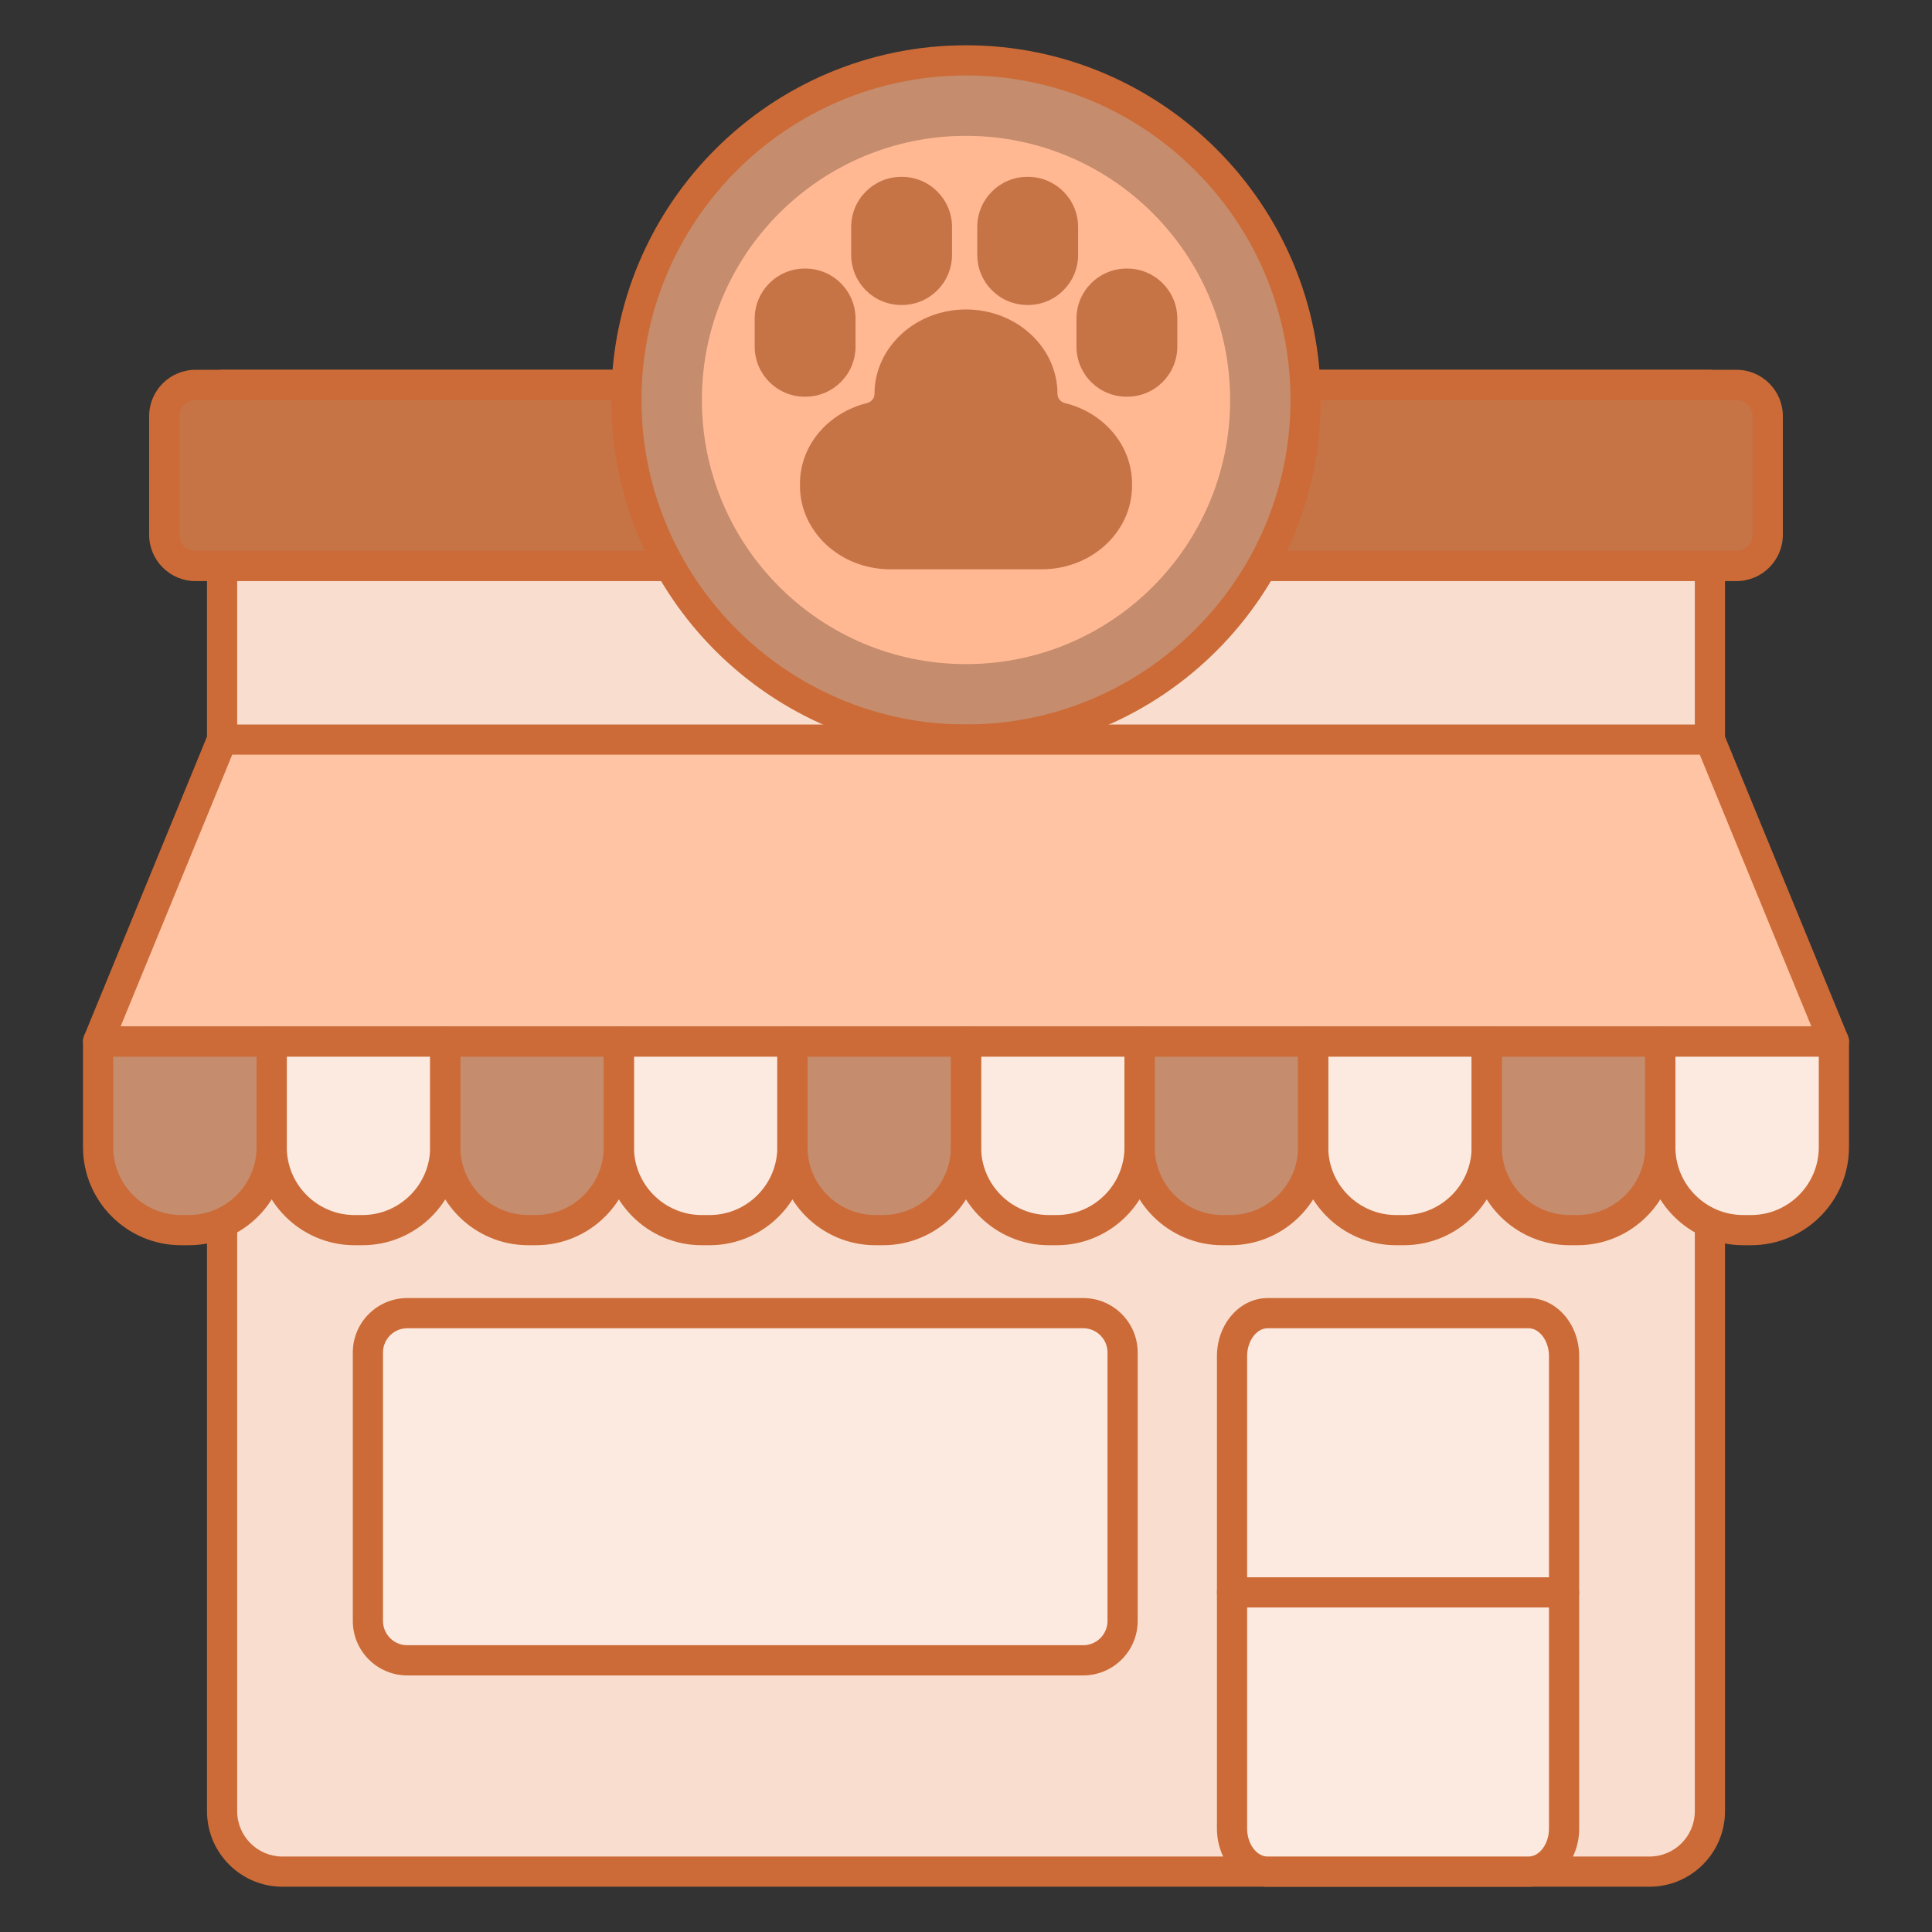
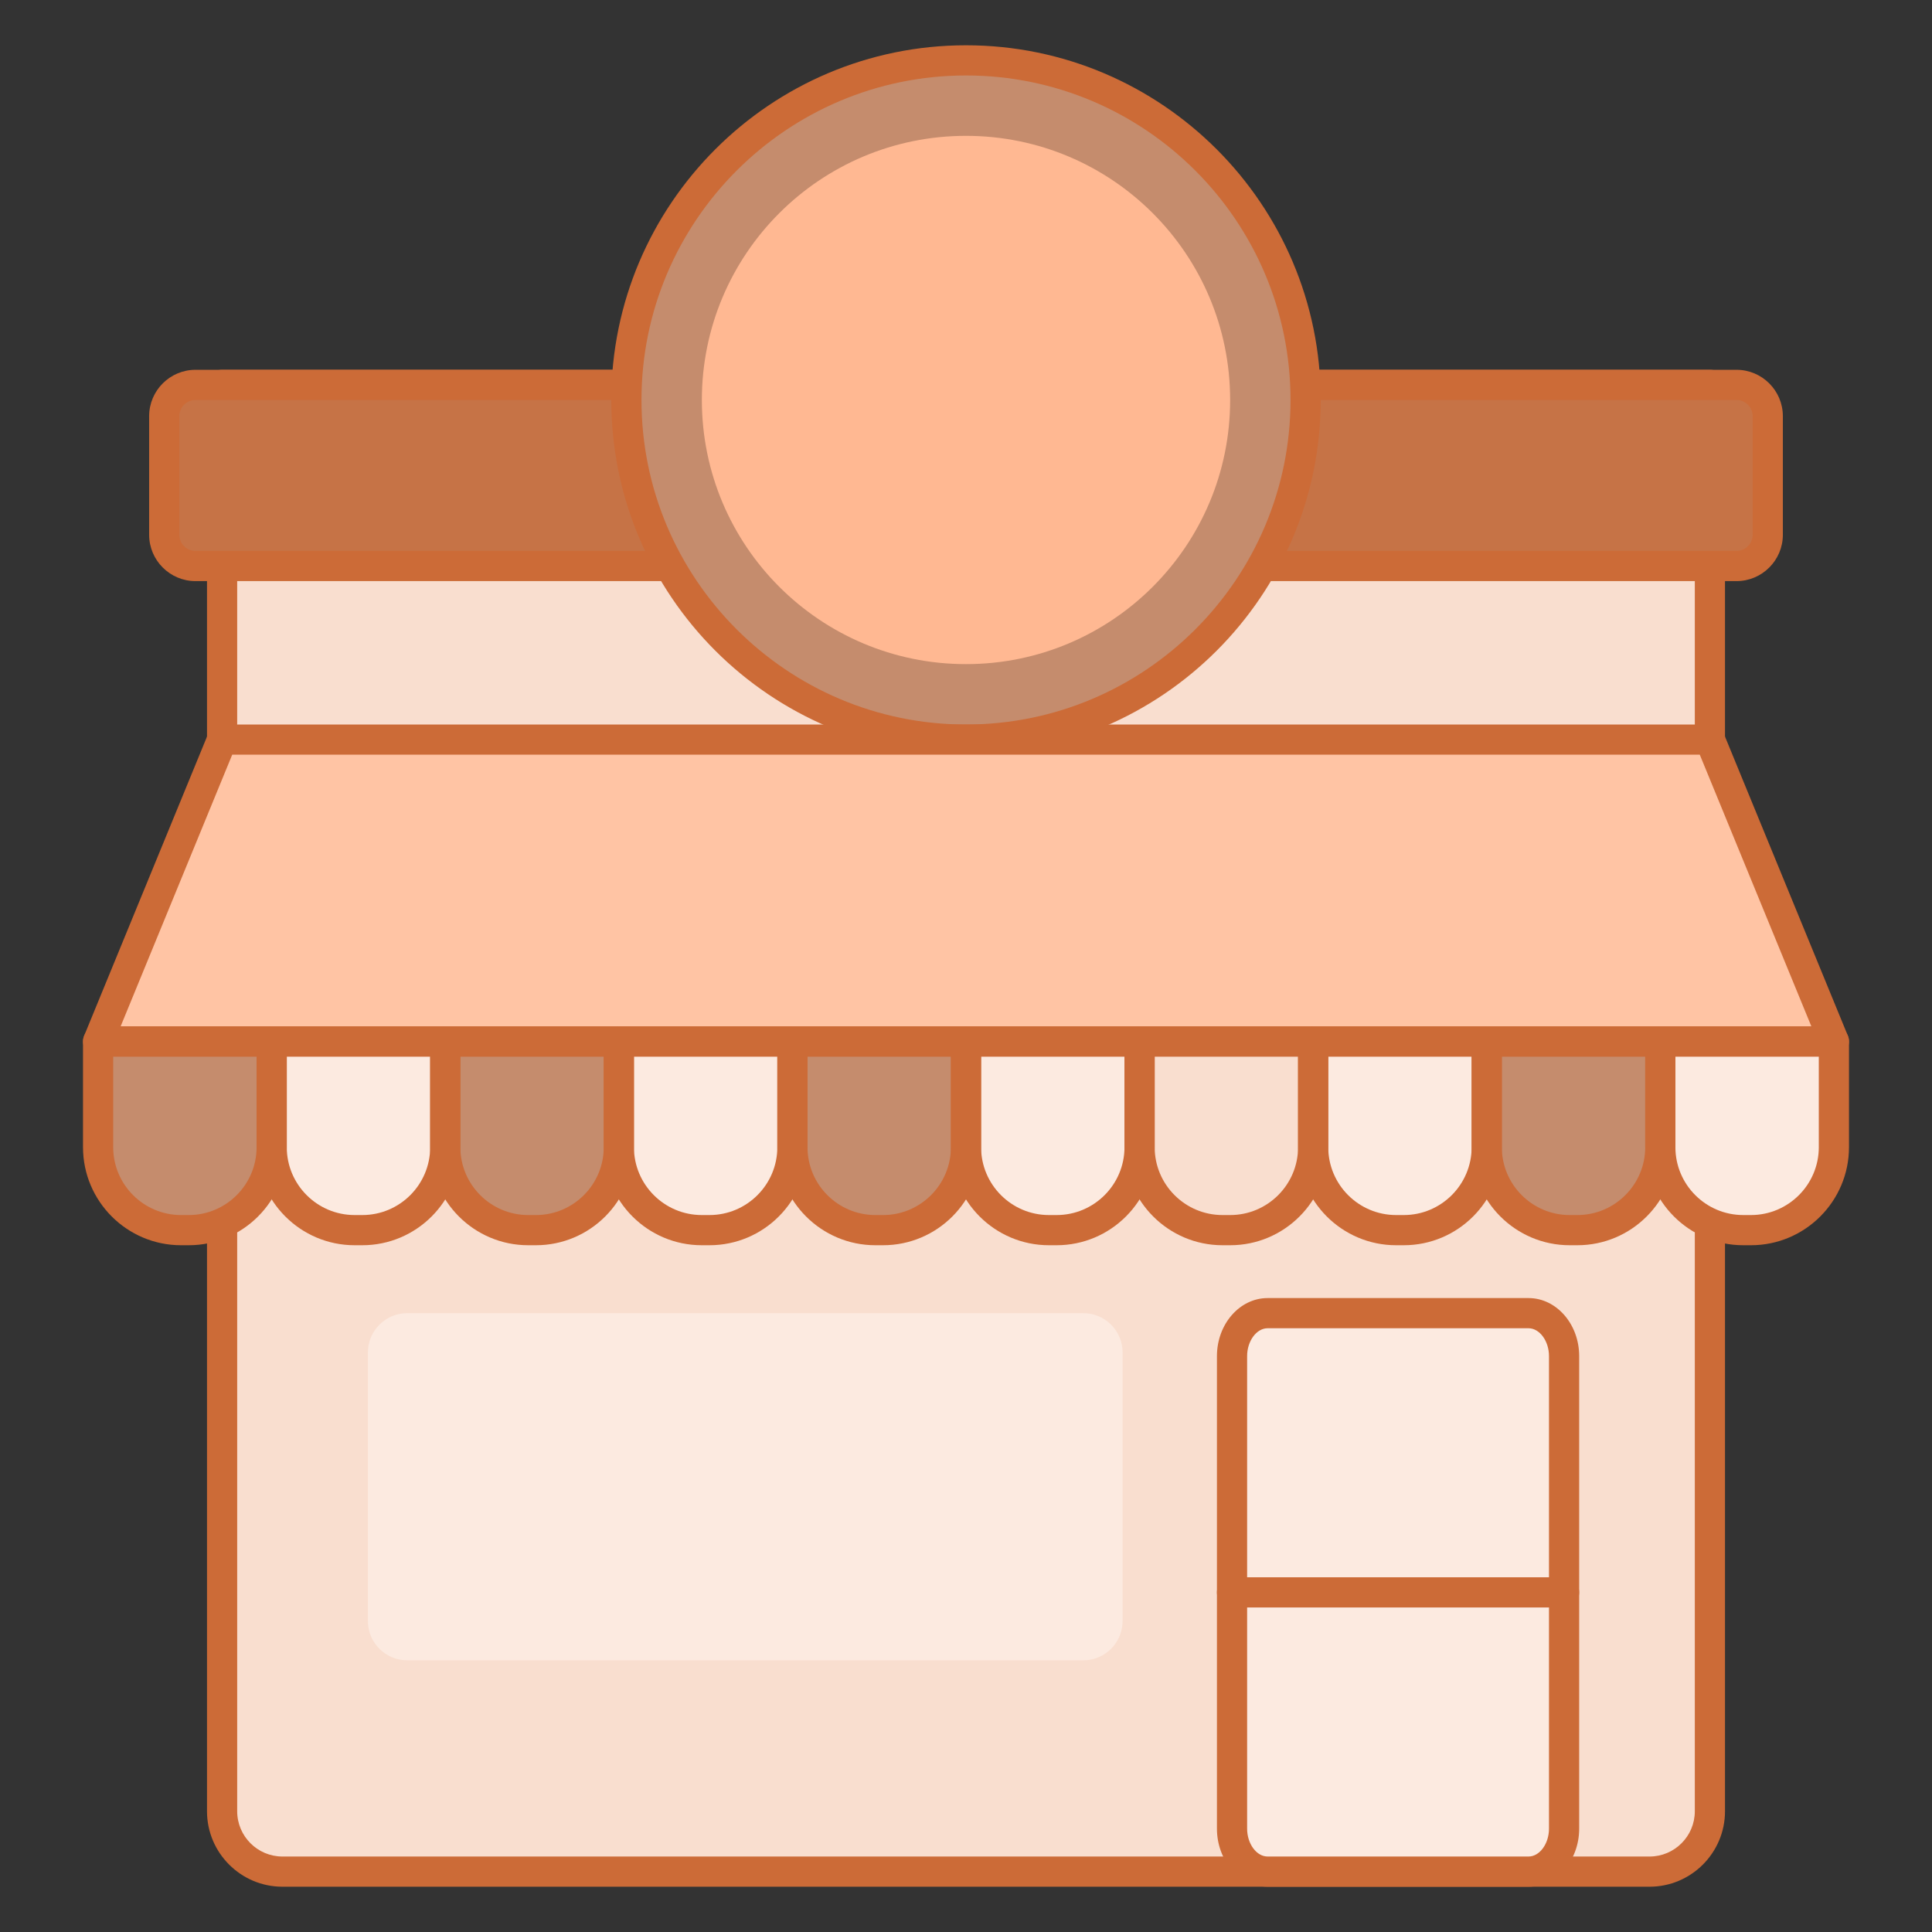
<svg xmlns="http://www.w3.org/2000/svg" enable-background="new 0 0 256 256" viewBox="0 0 256 256" id="PetStore">
  <rect x="0" y="0" width="256" height="256" fill="#333333" stroke="none" />
  <path fill="#f9decf" d="M218.571,248H37.429c-4.418,0-8-3.582-8-8V51h197.143v189C226.571,244.418,222.99,248,218.571,248z" class="colorf9cfcf svgShape" />
  <path fill="#cc6b37" d="M218.571,250H37.429c-5.514,0-10-4.486-10-10V51c0-1.104,0.896-2,2-2h197.143c1.104,0,2,0.896,2,2v189     C228.571,245.514,224.085,250,218.571,250z M31.429,53v187c0,3.309,2.691,6,6,6h181.143c3.309,0,6-2.691,6-6V53H31.429z" class="color3762cc svgShape" />
  <path fill="#c67346" d="M230.094,75H25.906c-2.288,0-4.144-1.855-4.144-4.144V55.144c0-2.288,1.855-4.144,4.144-4.144h204.189     c2.288,0,4.144,1.855,4.144,4.144v15.713C234.238,73.145,232.383,75,230.094,75z" class="color4671c6 svgShape" />
  <path fill="#cc6b37" d="M230.094,77H25.906c-3.388,0-6.144-2.756-6.144-6.144V55.144c0-3.388,2.756-6.144,6.144-6.144h204.188     c3.388,0,6.144,2.756,6.144,6.144v15.713C236.238,74.244,233.482,77,230.094,77z M25.906,53c-1.182,0-2.144,0.961-2.144,2.144     v15.713c0,1.182,0.962,2.144,2.144,2.144h204.188c1.182,0,2.144-0.961,2.144-2.144V55.144c0-1.182-0.962-2.144-2.144-2.144     H25.906z" class="color3762cc svgShape" />
  <circle cx="128" cy="53" r="45" fill="#c58c6d" class="colorf9a7a7 svgShape" />
  <circle cx="128" cy="53" r="35" fill="#ffb892" class="colorffea92 svgShape" />
  <path fill="#cc6b37" d="M128,100c-25.916,0-47-21.084-47-47s21.084-47,47-47s47,21.084,47,47S153.916,100,128,100z M128,10     c-23.71,0-43,19.29-43,43s19.29,43,43,43s43-19.29,43-43S151.71,10,128,10z" class="color3762cc svgShape" />
  <polygon fill="#ffc4a4" points="243 138 13 138 29.429 98 226.571 98" class="colora4c9ff svgShape" />
  <path fill="#c58c6d" d="M25.011,163h-1.023C17.92,163,13,158.08,13,152.011V138h23v14.011C36,158.08,31.08,163,25.011,163z" class="colorf9a7a7 svgShape" />
  <path fill="#fceae0" d="M48.011,163h-1.023C40.92,163,36,158.08,36,152.011V138h23v14.011C59,158.08,54.08,163,48.011,163z" class="colore0ebfc svgShape" />
  <path fill="#c58c6d" d="M71.011,163h-1.023C63.92,163,59,158.08,59,152.011V138h23v14.011C82,158.08,77.08,163,71.011,163z" class="colorf9a7a7 svgShape" />
  <path fill="#fceae0" d="M94.011,163h-1.023C86.92,163,82,158.08,82,152.011V138h23v14.011C105,158.08,100.08,163,94.011,163z" class="colore0ebfc svgShape" />
  <path fill="#c58c6d" d="M117.011,163h-1.023C109.92,163,105,158.08,105,152.011V138h23v14.011C128,158.08,123.08,163,117.011,163z" class="colorf9a7a7 svgShape" />
  <path fill="#fceae0" d="M140.011,163h-1.023C132.92,163,128,158.08,128,152.011V138h23v14.011C151,158.08,146.08,163,140.011,163z" class="colore0ebfc svgShape" />
-   <path fill="#c58c6d" d="M163.011,163h-1.023C155.92,163,151,158.08,151,152.011V138h23v14.011C174,158.08,169.08,163,163.011,163z" class="colorf9a7a7 svgShape" />
  <path fill="#fceae0" d="M186.011,163h-1.023C178.92,163,174,158.08,174,152.011V138h23v14.011C197,158.08,192.08,163,186.011,163z" class="colore0ebfc svgShape" />
  <path fill="#c58c6d" d="M209.011,163h-1.023C201.92,163,197,158.08,197,152.011V138h23v14.011C220,158.08,215.08,163,209.011,163z" class="colorf9a7a7 svgShape" />
  <path fill="#fceae0" d="M232.011,163h-1.023C224.92,163,220,158.08,220,152.011V138h23v14.011C243,158.08,238.08,163,232.011,163z" class="colore0ebfc svgShape" />
  <path fill="#cc6b37" d="M243,140H13c-0.667,0-1.29-0.333-1.661-0.886c-0.372-0.554-0.442-1.257-0.189-1.874l16.429-40     c0.308-0.75,1.039-1.24,1.85-1.24h197.143c0.811,0,1.542,0.49,1.85,1.24l16.429,40c0.253,0.617,0.183,1.319-0.189,1.874     C244.29,139.667,243.667,140,243,140z M15.983,136h224.033l-14.786-36H30.77L15.983,136z" class="color3762cc svgShape" />
  <path fill="#cc6b37" d="M25.011,165h-1.022C16.827,165,11,159.173,11,152.011V138c0-1.104,0.896-2,2-2h23c1.104,0,2,0.896,2,2     v14.011C38,159.173,32.173,165,25.011,165z M15,140v12.011c0,4.957,4.032,8.989,8.989,8.989h1.022     c4.957,0,8.989-4.032,8.989-8.989V140H15z" class="color3762cc svgShape" />
  <path fill="#cc6b37" d="M48.011,165h-1.022C39.827,165,34,159.173,34,152.011V138c0-1.104,0.896-2,2-2h23c1.104,0,2,0.896,2,2     v14.011C61,159.173,55.173,165,48.011,165z M38,140v12.011c0,4.957,4.032,8.989,8.989,8.989h1.022     c4.957,0,8.989-4.032,8.989-8.989V140H38z" class="color3762cc svgShape" />
  <path fill="#cc6b37" d="M71.011,165h-1.022C62.827,165,57,159.173,57,152.011V138c0-1.104,0.896-2,2-2h23c1.104,0,2,0.896,2,2     v14.011C84,159.173,78.173,165,71.011,165z M61,140v12.011c0,4.957,4.032,8.989,8.989,8.989h1.022     c4.957,0,8.989-4.032,8.989-8.989V140H61z" class="color3762cc svgShape" />
  <path fill="#cc6b37" d="M94.011,165h-1.022C85.827,165,80,159.173,80,152.011V138c0-1.104,0.896-2,2-2h23c1.104,0,2,0.896,2,2     v14.011C107,159.173,101.173,165,94.011,165z M84,140v12.011c0,4.957,4.032,8.989,8.989,8.989h1.022     c4.957,0,8.989-4.032,8.989-8.989V140H84z" class="color3762cc svgShape" />
  <path fill="#cc6b37" d="M117.011,165h-1.022c-7.162,0-12.989-5.827-12.989-12.989V138c0-1.104,0.896-2,2-2h23c1.104,0,2,0.896,2,2     v14.011C130,159.173,124.173,165,117.011,165z M107,140v12.011c0,4.957,4.032,8.989,8.989,8.989h1.022     c4.957,0,8.989-4.032,8.989-8.989V140H107z" class="color3762cc svgShape" />
  <path fill="#cc6b37" d="M140.011,165h-1.022c-7.162,0-12.989-5.827-12.989-12.989V138c0-1.104,0.896-2,2-2h23c1.104,0,2,0.896,2,2     v14.011C153,159.173,147.173,165,140.011,165z M130,140v12.011c0,4.957,4.032,8.989,8.989,8.989h1.022     c4.957,0,8.989-4.032,8.989-8.989V140H130z" class="color3762cc svgShape" />
  <path fill="#cc6b37" d="M163.011,165h-1.022c-7.162,0-12.989-5.827-12.989-12.989V138c0-1.104,0.896-2,2-2h23c1.104,0,2,0.896,2,2     v14.011C176,159.173,170.173,165,163.011,165z M153,140v12.011c0,4.957,4.032,8.989,8.989,8.989h1.022     c4.957,0,8.989-4.032,8.989-8.989V140H153z" class="color3762cc svgShape" />
  <path fill="#cc6b37" d="M186.011,165h-1.022c-7.162,0-12.989-5.827-12.989-12.989V138c0-1.104,0.896-2,2-2h23c1.104,0,2,0.896,2,2     v14.011C199,159.173,193.173,165,186.011,165z M176,140v12.011c0,4.957,4.032,8.989,8.989,8.989h1.022     c4.957,0,8.989-4.032,8.989-8.989V140H176z" class="color3762cc svgShape" />
  <path fill="#cc6b37" d="M209.011,165h-1.022c-7.162,0-12.989-5.827-12.989-12.989V138c0-1.104,0.896-2,2-2h23c1.104,0,2,0.896,2,2     v14.011C222,159.173,216.173,165,209.011,165z M199,140v12.011c0,4.957,4.032,8.989,8.989,8.989h1.022     c4.957,0,8.989-4.032,8.989-8.989V140H199z" class="color3762cc svgShape" />
  <path fill="#cc6b37" d="M232.011,165h-1.022c-7.162,0-12.989-5.827-12.989-12.989V138c0-1.104,0.896-2,2-2h23c1.104,0,2,0.896,2,2     v14.011C245,159.173,239.173,165,232.011,165z M222,140v12.011c0,4.957,4.032,8.989,8.989,8.989h1.022     c4.957,0,8.989-4.032,8.989-8.989V140H222z" class="color3762cc svgShape" />
-   <path fill="#c67346" d="M106.72 52.564h-.078c-3.668 0-6.641-2.973-6.641-6.641v-3.695c0-3.668 2.973-6.641 6.641-6.641h.078c3.668 0 6.641 2.973 6.641 6.641v3.695C113.361 49.591 110.387 52.564 106.72 52.564zM149.28 52.564h.078c3.668 0 6.641-2.973 6.641-6.641v-3.695c0-3.668-2.973-6.641-6.641-6.641h-.078c-3.668 0-6.641 2.973-6.641 6.641v3.695C142.639 49.591 145.613 52.564 149.28 52.564zM119.505 40.411h-.078c-3.668 0-6.641-2.973-6.641-6.641v-3.695c0-3.668 2.973-6.641 6.641-6.641h.078c3.668 0 6.641 2.973 6.641 6.641v3.695C126.147 37.437 123.173 40.411 119.505 40.411zM136.134 40.411h.078c3.668 0 6.641-2.973 6.641-6.641v-3.695c0-3.668-2.973-6.641-6.641-6.641h-.078c-3.668 0-6.641 2.973-6.641 6.641v3.695C129.493 37.437 132.466 40.411 136.134 40.411zM141.125 53.414c-.592-.146-1.002-.642-1.002-1.207l0 0c0-6.185-5.427-11.199-12.123-11.199l0 0c-6.695 0-12.123 5.014-12.123 11.199l0 0c0 .566-.411 1.061-1.002 1.207C109.764 54.675 106 58.979 106 64.098v.274c0 6.109 5.361 11.062 11.974 11.062H128l0 0h10.026c6.613 0 11.974-4.953 11.974-11.062v-.274C150 58.979 146.236 54.675 141.125 53.414z" class="color4671c6 svgShape" />
  <path fill="#fceae0" d="M202.536,174h-34.571c-2.604,0-4.714,2.549-4.714,5.692v62.615c0,3.144,2.111,5.692,4.714,5.692h34.571      c2.604,0,4.714-2.549,4.714-5.692v-62.615C207.25,176.549,205.139,174,202.536,174z" class="colore0ebfc svgShape" />
  <path fill="#cc6b37" d="M202.536,250h-34.571c-3.702,0-6.714-3.451-6.714-7.692v-62.615c0-4.242,3.012-7.692,6.714-7.692h34.571       c3.702,0,6.714,3.451,6.714,7.692v62.615C209.25,246.549,206.238,250,202.536,250z M167.964,176       c-1.471,0-2.714,1.691-2.714,3.692v62.615c0,2.001,1.243,3.692,2.714,3.692h34.571c1.471,0,2.714-1.691,2.714-3.692v-62.615       c0-2.001-1.243-3.692-2.714-3.692H167.964z" class="color3762cc svgShape" />
  <path fill="#cc6b37" d="M207.25,213h-44c-1.104,0-2-0.896-2-2s0.896-2,2-2h44c1.104,0,2,0.896,2,2S208.354,213,207.25,213z" class="color3762cc svgShape" />
  <g fill="#000000" class="color000000 svgShape">
    <path fill="#fceae0" d="M143.54,220H53.96c-2.878,0-5.21-2.333-5.21-5.21V179.21c0-2.878,2.333-5.21,5.21-5.21h89.579      c2.878,0,5.21,2.333,5.21,5.21v35.579C148.75,217.667,146.417,220,143.54,220z" class="colore0ebfc svgShape" />
-     <path fill="#cc6b37" d="M143.54,222H53.96c-3.976,0-7.21-3.234-7.21-7.21V179.21c0-3.976,3.234-7.21,7.21-7.21h89.579      c3.976,0,7.21,3.234,7.21,7.21v35.579C150.75,218.766,147.516,222,143.54,222z M53.96,176c-1.77,0-3.21,1.44-3.21,3.21v35.579      c0,1.77,1.44,3.21,3.21,3.21h89.579c1.77,0,3.21-1.44,3.21-3.21V179.21c0-1.77-1.44-3.21-3.21-3.21H53.96z" class="color3762cc svgShape" />
  </g>
</svg>